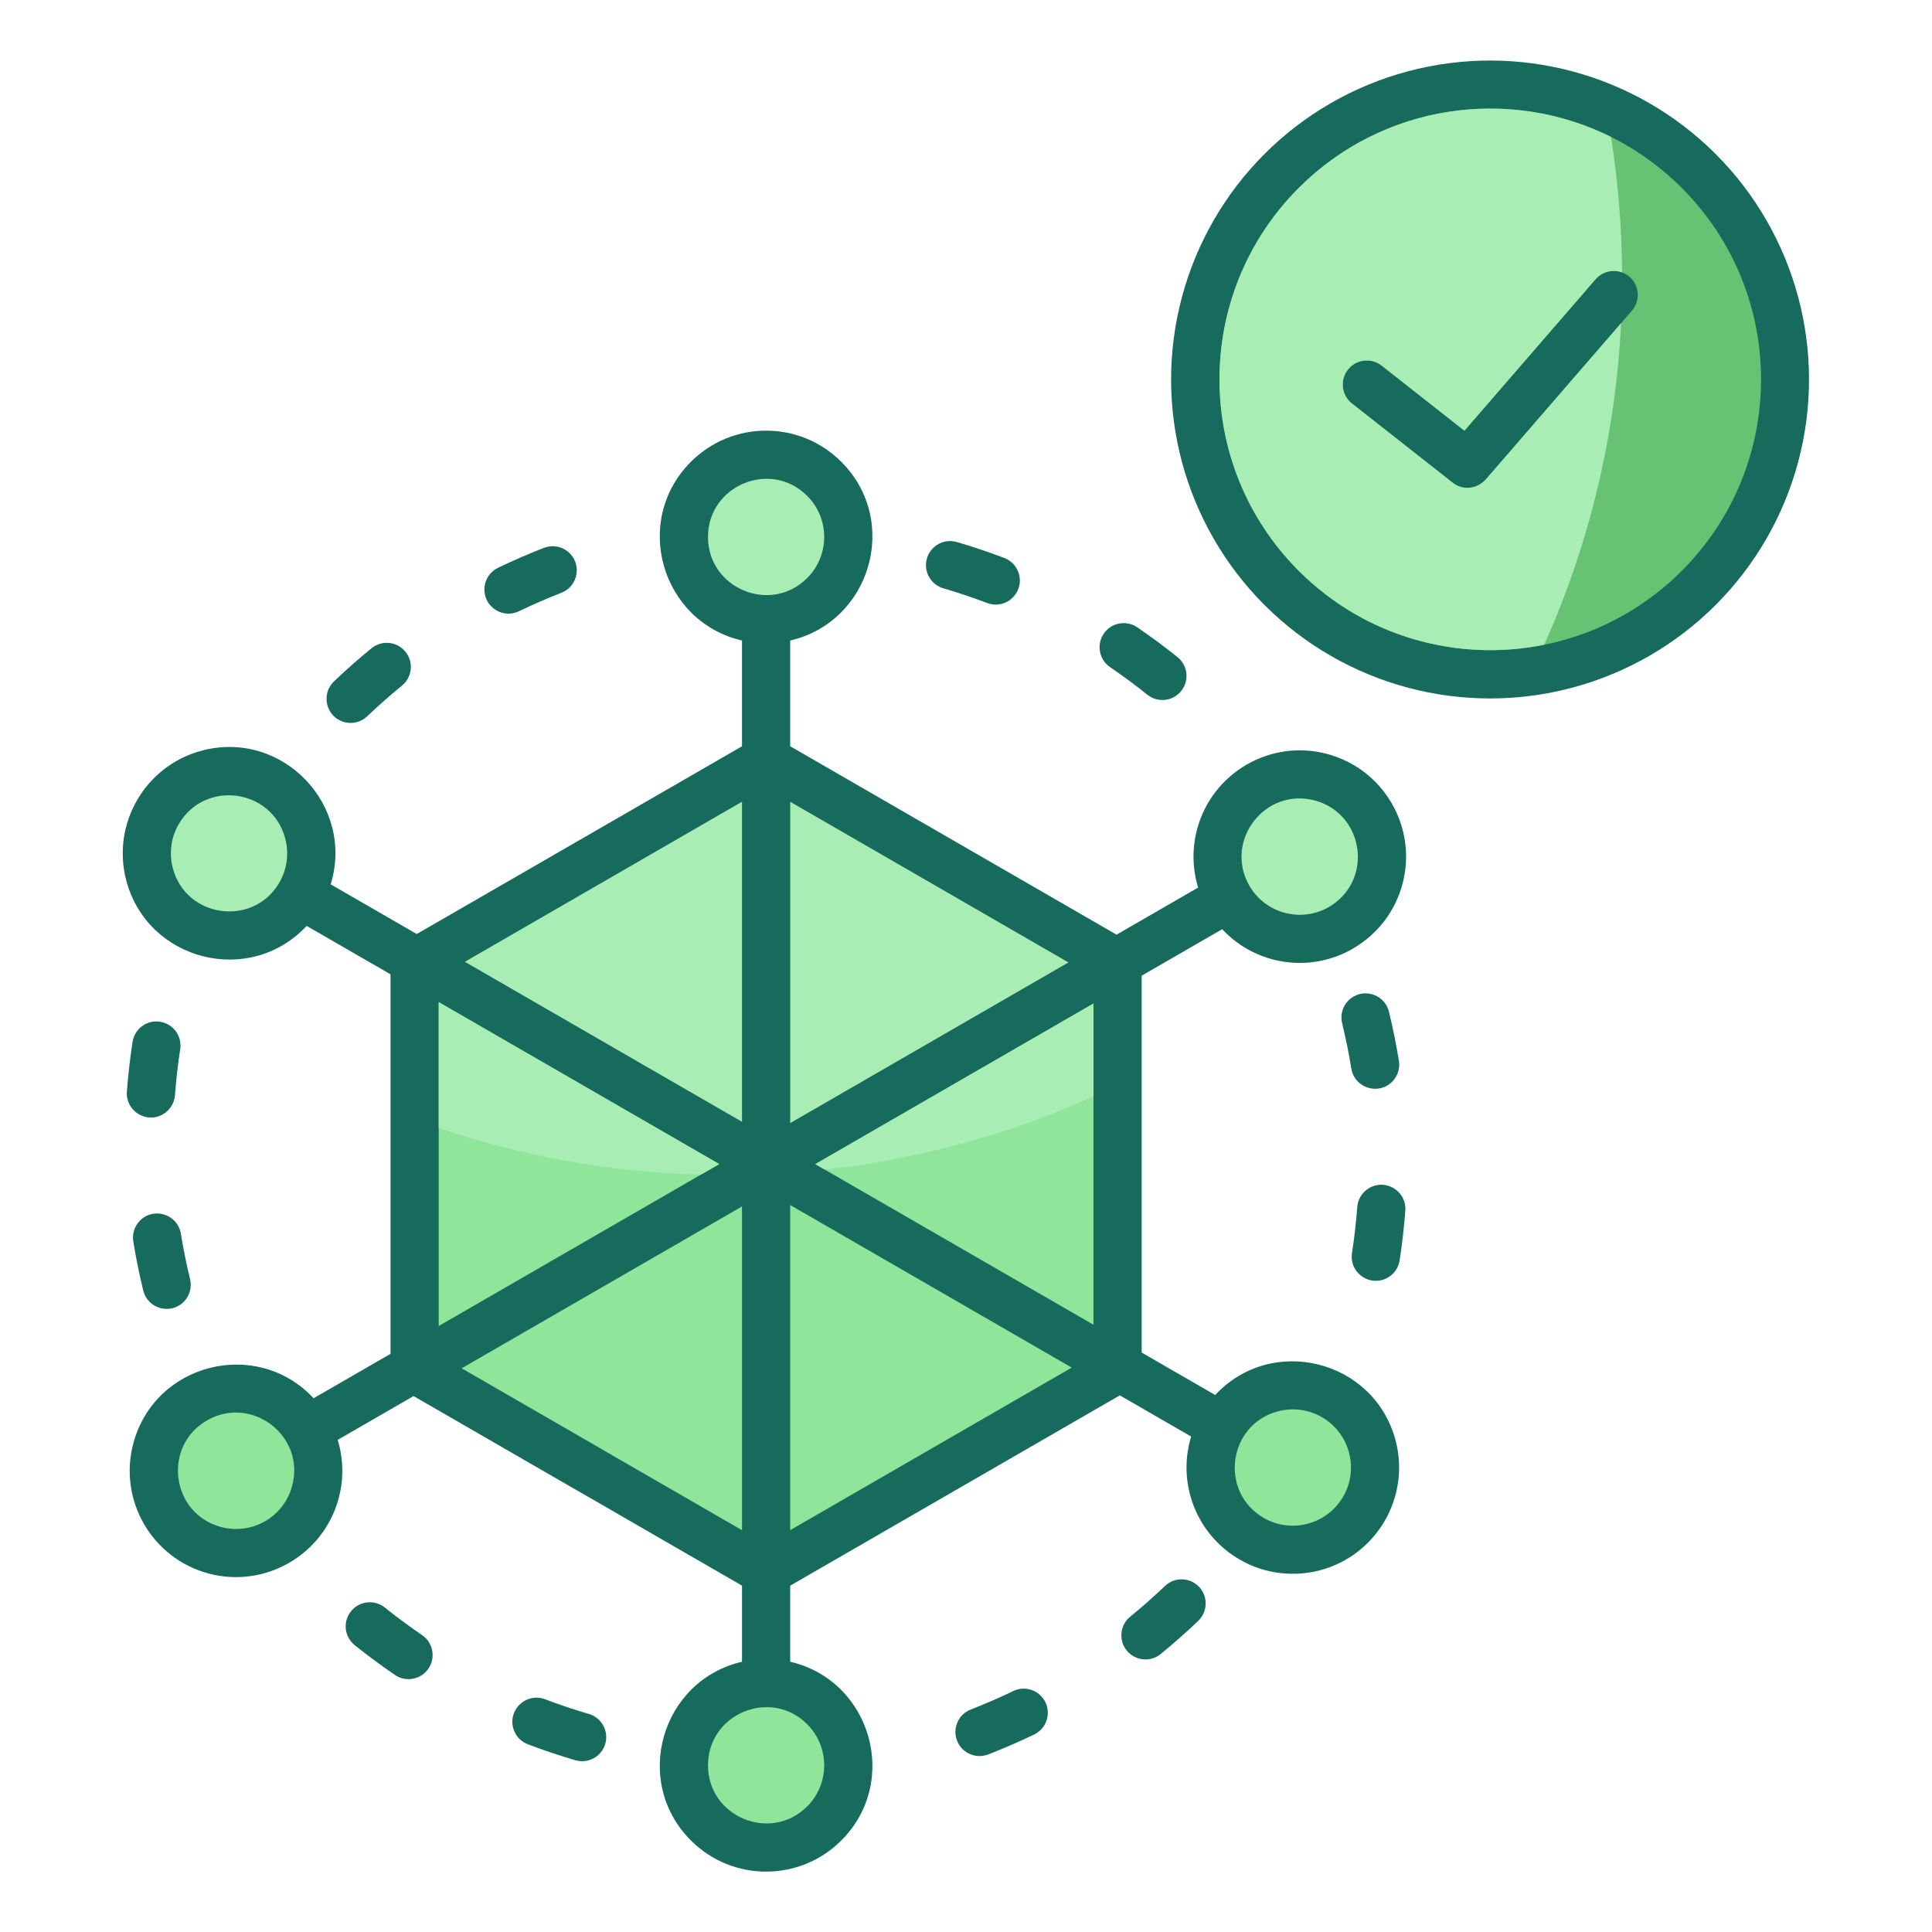
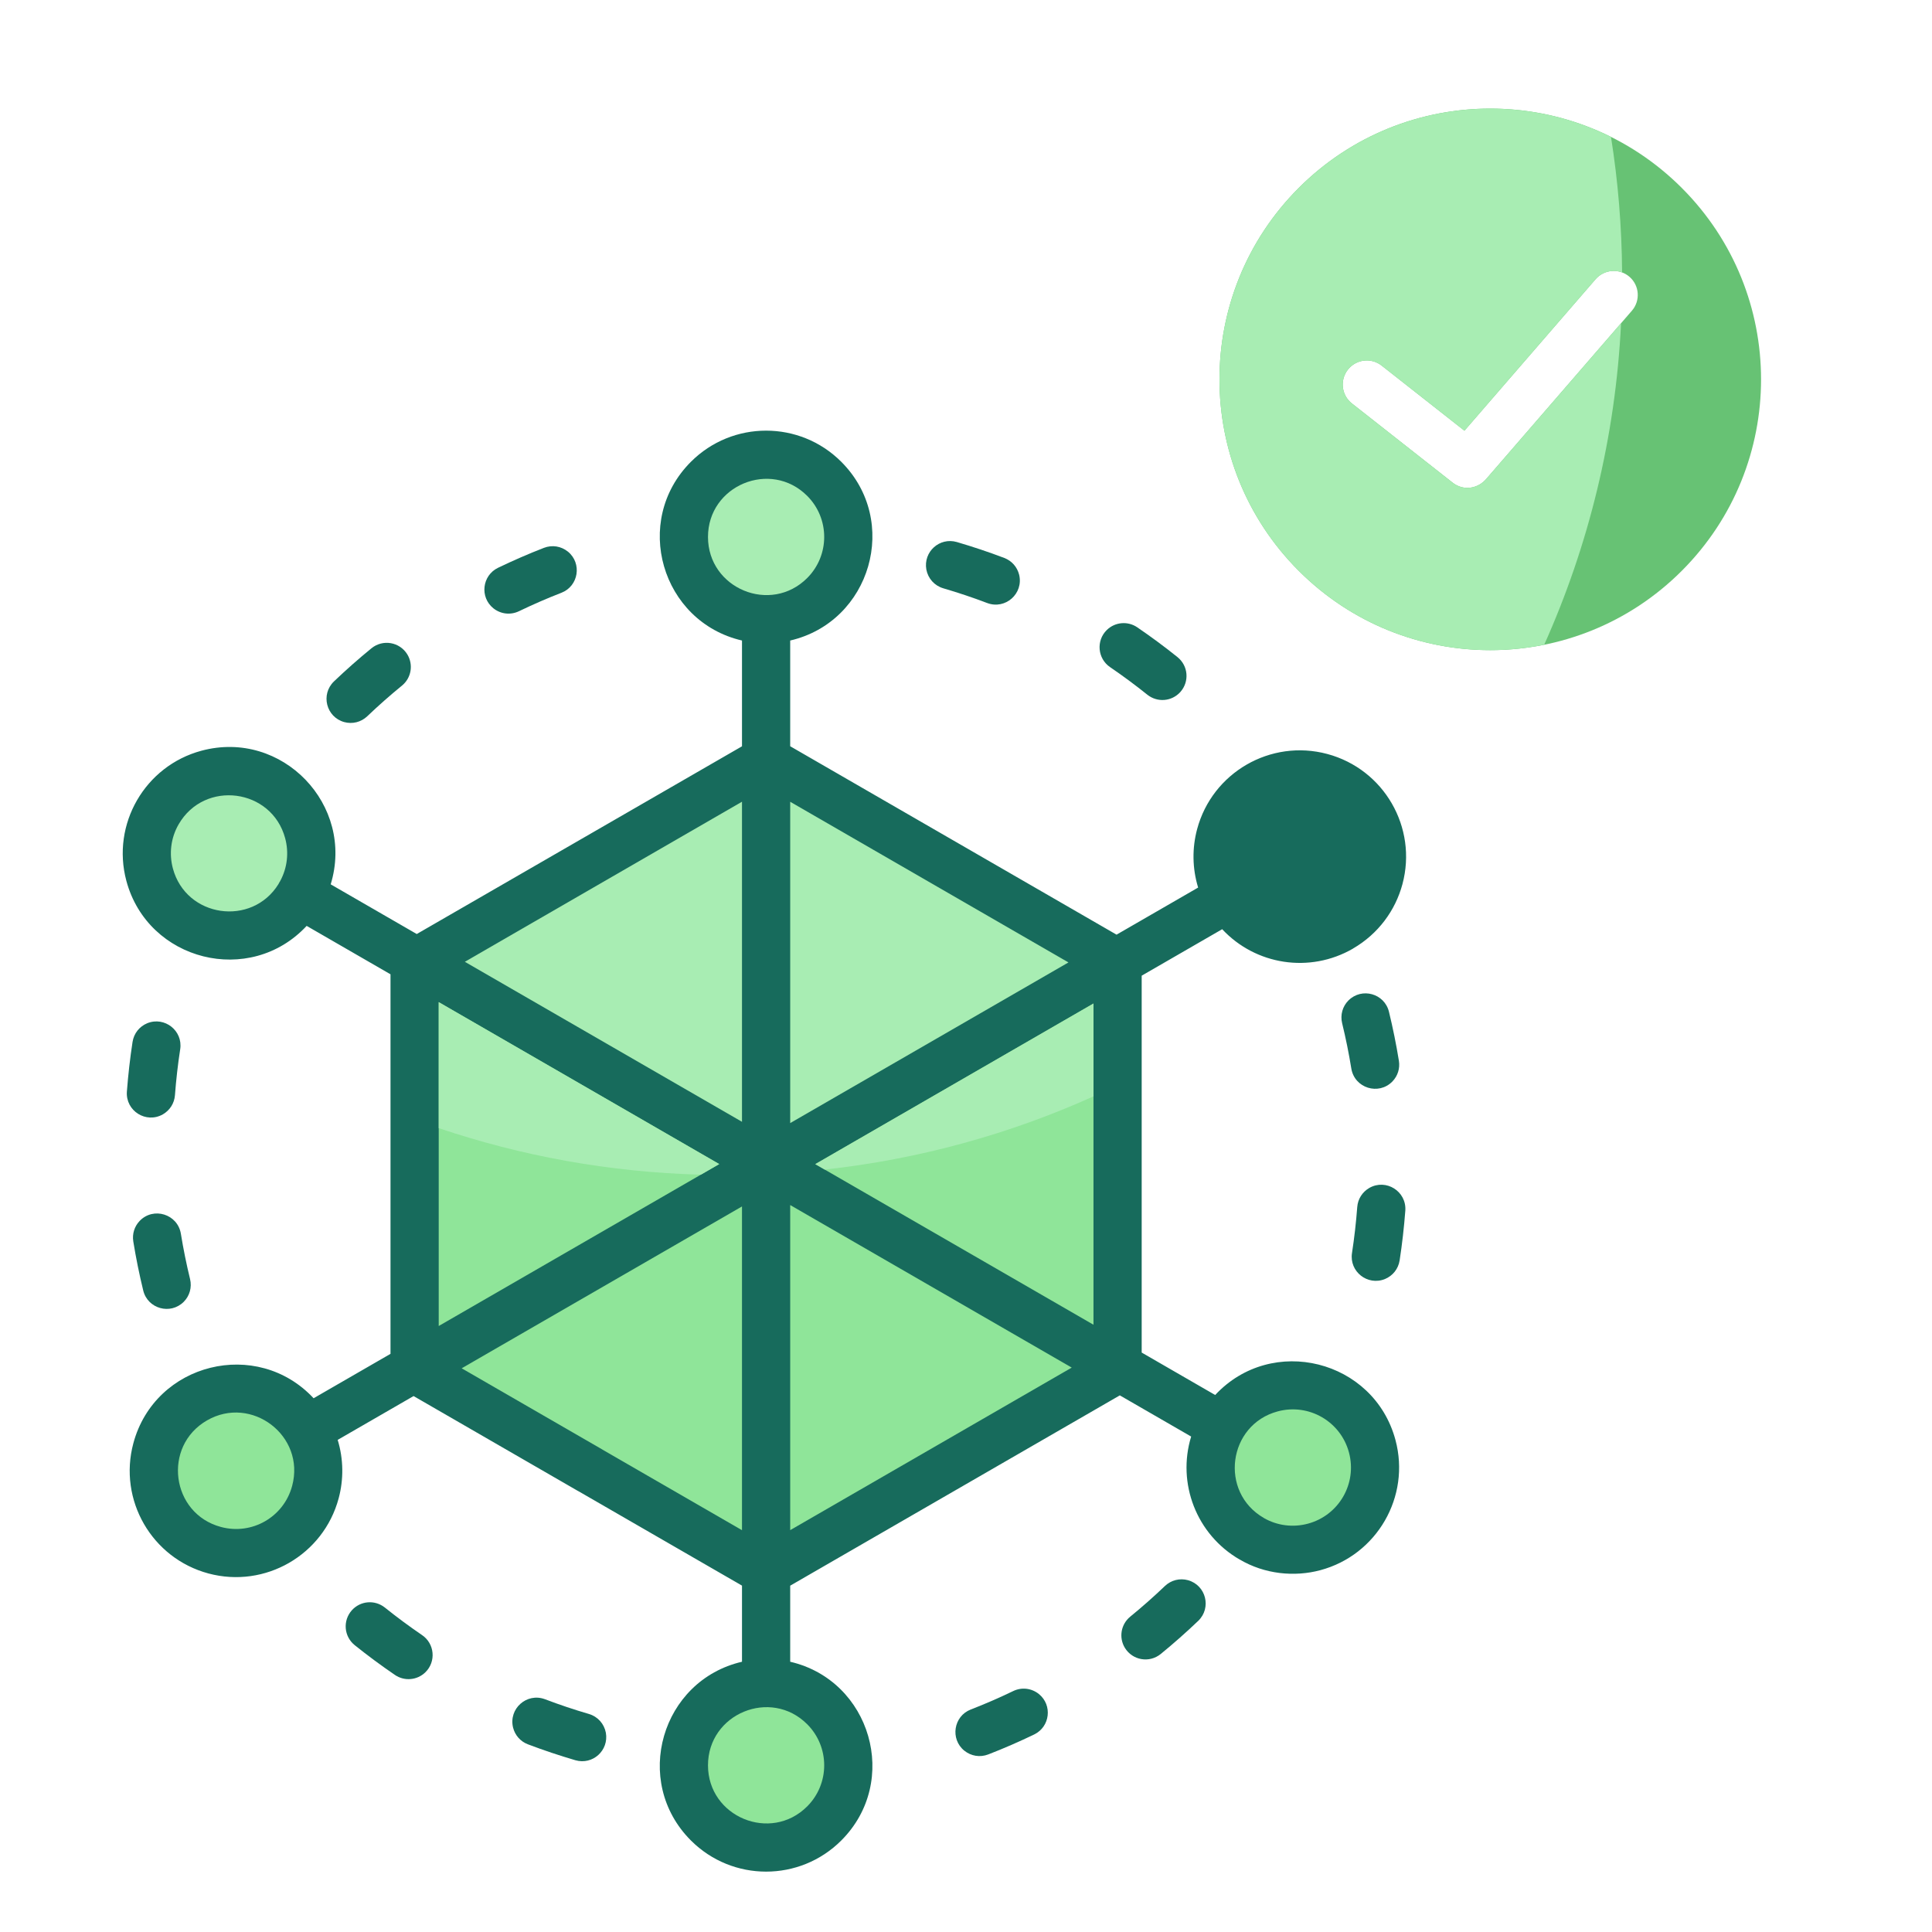
<svg xmlns="http://www.w3.org/2000/svg" id="Layer_1" viewBox="0 0 512 512" data-name="Layer 1">
  <path d="m89.489 381.583c1.567 5.126 1.599 10.491.261 15.484-4.021 15.006-19.478 23.945-34.493 19.922-15.026-4.026-23.946-19.471-19.921-34.493 5.728-21.379 32.796-28.018 47.77-11.946l20.381-11.767v-100.585l-22.22-12.829c-15.017 16.134-42.074 9.357-47.779-11.936-4.02-15.001 4.92-30.473 19.921-34.492 21.376-5.727 40.658 14.411 34.228 35.418l22.806 13.167 86.193-49.749v-28.032c-21.355-4.952-29.223-31.679-13.534-47.368 11.003-11.003 28.84-11.003 39.843 0 15.69 15.69 7.82 42.416-13.534 47.368v28.017l86.487 49.933 21.621-12.483c-1.571-5.125-1.606-10.489-.269-15.48 4.024-15.017 19.478-23.945 34.493-19.922 15.027 4.026 23.946 19.471 19.921 34.493-1.86 6.942-6.383 13.185-13.126 17.085l.006.011c-11.474 6.625-25.813 4.333-34.65-5.151l-21.335 12.318v99.877l19.479 11.246c15.018-16.134 42.074-9.356 47.779 11.936 4.02 15.003-4.894 30.466-19.922 34.493-6.849 1.835-14.751 1.077-21.366-2.836l-.006.011c-11.464-6.619-16.647-20.207-12.855-32.593l-18.903-10.914-87.353 50.433v20.16c21.354 4.952 29.224 31.678 13.534 47.368-11.003 11.003-28.84 11.003-39.843 0-15.689-15.689-7.821-42.416 13.534-47.368v-20.174l-43.374-25.042-.006.011-43.654-25.203-20.113 11.612z" fill="#176b5c" fill-rule="evenodd" />
  <path d="m73.796 234.294c.125-.263.27-.52.433-.767 1.965-3.597 2.34-7.664 1.347-11.37-3.54-13.214-21.368-15.579-28.234-3.707-2.122 3.675-2.55 7.874-1.528 11.691 3.496 13.048 20.934 15.512 27.981 4.154z" fill="#a8edb3" fill-rule="evenodd" />
-   <circle cx="394.935" cy="100.539" fill="#176b5c" r="84.539" transform="matrix(.707 -.707 .707 .707 44.582 308.708)" />
  <g fill-rule="evenodd">
    <path d="m445.68 49.794c-28.024-28.024-73.465-28.024-101.49 0-28.024 28.024-28.024 73.465 0 101.49 28.024 28.024 73.465 28.024 101.49 0 28.024-28.024 28.024-73.465 0-101.49zm-87.409 57.128c-2.77-2.177-3.25-6.188-1.073-8.958s6.188-3.25 8.958-1.073l21.935 17.248 34.749-40.138c2.301-2.659 6.323-2.95 8.983-.649 2.659 2.301 2.95 6.323.649 8.983l-38.493 44.462c-2.241 2.751-6.151 3.365-8.999 1.126l-26.709-21.002z" fill="#67c274" />
    <path d="m426.929 36.283c-26.857-13.376-60.354-8.874-82.739 13.511-28.024 28.024-28.024 73.465 0 101.49 17.667 17.667 42.255 24.192 65.038 19.583 11.753-26.23 18.889-54.979 20.372-85.214l-35.621 41.145c-2.241 2.751-6.151 3.365-8.999 1.126l-26.709-21.002c-2.77-2.177-3.25-6.188-1.073-8.958s6.188-3.25 8.958-1.073l21.935 17.248 34.749-40.138c1.788-2.066 4.614-2.702 7.033-1.804-.084-12.212-1.084-24.205-2.944-35.914z" fill="#a8edb3" />
    <path d="m358.291 332.079c-.745 4.905 4.125 8.737 8.725 6.884 2.1-.874 3.547-2.699 3.903-4.949.672-4.385 1.166-8.763 1.505-13.186.353-5.107-5.08-8.542-9.541-6.017-1.853 1.078-3.038 2.932-3.2 5.075-.308 4.084-.772 8.145-1.392 12.193z" fill="#176b5c" />
    <path d="m358.114 283.177c.853 5.181 7.234 7.187 10.897 3.417 1.41-1.465 2.031-3.456 1.713-5.464-.708-4.372-1.589-8.706-2.636-13.009-1.185-4.835-7.184-6.508-10.719-3.007-1.591 1.591-2.214 3.851-1.692 6.036.969 3.976 1.783 7.986 2.437 12.026z" fill="#176b5c" />
    <path d="m257.262 453.035c-4.553 1.772-5.503 7.805-1.722 10.902 1.822 1.461 4.174 1.839 6.358 1.003 4.118-1.592 8.194-3.374 12.172-5.289 4.216-2.05 4.882-7.766 1.238-10.725-1.948-1.549-4.539-1.86-6.788-.782-3.676 1.773-7.45 3.42-11.257 4.892z" fill="#176b5c" />
    <path d="m299.52 428.434c-2.47 2.028-3.069 5.52-1.423 8.257 2.023 3.321 6.49 4.092 9.505 1.637 3.434-2.797 6.741-5.73 9.945-8.786 3.57-3.446 2.069-9.437-2.718-10.776-2.189-.593-4.465-.018-6.111 1.542-2.959 2.827-6.026 5.541-9.199 8.126z" fill="#176b5c" />
    <path d="m101.992 426.018c-2.682-2.124-6.481-1.807-8.767.74-2.429 2.753-2.078 6.926.78 9.231 3.454 2.77 7.005 5.397 10.662 7.892 2.516 1.716 5.899 1.414 8.072-.719 2.873-2.821 2.446-7.572-.878-9.838-3.386-2.312-6.67-4.741-9.869-7.306z" fill="#176b5c" />
    <path d="m144.431 450.317c-4.823-1.813-9.684 2.498-8.466 7.508.524 2.054 1.952 3.678 3.936 4.437 4.144 1.576 8.33 2.969 12.583 4.221 4.588 1.32 8.899-2.595 8.075-7.29-.455-2.386-2.158-4.287-4.492-4.973-3.927-1.149-7.81-2.448-11.635-3.903z" fill="#176b5c" />
    <path d="m47.757 278.046c.745-4.905-4.125-8.737-8.725-6.884-2.1.874-3.547 2.699-3.903 4.949-.673 4.383-1.166 8.765-1.505 13.186-.353 5.107 5.08 8.542 9.541 6.017 1.853-1.078 3.038-2.932 3.199-5.075.308-4.083.77-8.147 1.392-12.193z" fill="#176b5c" />
    <path d="m47.933 326.948c-.853-5.181-7.234-7.187-10.897-3.417-1.41 1.465-2.031 3.456-1.713 5.464.708 4.372 1.588 8.706 2.636 13.009 1.185 4.835 7.184 6.508 10.719 3.007 1.591-1.591 2.214-3.851 1.692-6.036-.969-3.976-1.783-7.986-2.437-12.026z" fill="#176b5c" />
    <path d="m148.786 157.09c4.553-1.772 5.503-7.805 1.722-10.902-1.822-1.461-4.174-1.839-6.358-1.003-4.125 1.599-8.184 3.374-12.171 5.289-4.216 2.05-4.882 7.766-1.238 10.725 1.948 1.549 4.539 1.86 6.788.782 3.685-1.772 7.443-3.413 11.256-4.892z" fill="#176b5c" />
    <path d="m106.528 181.691c2.47-2.028 3.069-5.52 1.423-8.257-2.023-3.321-6.49-4.092-9.505-1.637-3.434 2.797-6.741 5.73-9.946 8.786-3.57 3.446-2.069 9.437 2.718 10.776 2.189.593 4.465.018 6.111-1.542 2.959-2.827 6.026-5.541 9.199-8.126z" fill="#176b5c" />
    <path d="m304.056 184.107c2.682 2.124 6.481 1.807 8.767-.74 2.429-2.753 2.078-6.926-.78-9.231-3.453-2.771-7.006-5.396-10.662-7.893-2.516-1.716-5.899-1.414-8.072.719-2.873 2.821-2.446 7.572.878 9.838 3.384 2.309 6.674 4.742 9.869 7.306z" fill="#176b5c" />
    <path d="m261.617 159.808c4.823 1.813 9.684-2.498 8.466-7.508-.524-2.054-1.952-3.678-3.936-4.437-4.141-1.575-8.333-2.973-12.583-4.221-4.582-1.318-8.905 2.59-8.074 7.29.455 2.385 2.158 4.287 4.492 4.973 3.93 1.154 7.806 2.447 11.635 3.903z" fill="#176b5c" />
    <path d="m77.424 393.774c3.562-13.292-10.783-24.156-22.58-17.345-11.843 6.838-9.532 24.687 3.707 28.234 8.249 2.21 16.661-2.632 18.873-10.889z" fill="#8fe599" />
    <path d="m213.913 456.937c-9.672-9.672-26.288-2.792-26.288 10.889s16.615 20.561 26.288 10.889c6.013-6.013 6.012-15.766 0-21.778z" fill="#8fe599" />
-     <path d="m330.937 234.444.332.576c2.127 3.512 5.472 5.881 9.196 6.879 3.817 1.023 8.016.594 11.691-1.528l.006.011c12.002-7.1 9.338-24.748-3.714-28.245-13.157-3.525-23.978 10.52-17.513 22.307z" fill="#a8edb3" />
    <path d="m289.784 265.943-73.721 42.563 73.721 42.562z" fill="#8fe599" />
    <path d="m289.784 265.943-73.721 42.563 2.503 1.445c25.126-2.761 49.075-9.428 71.218-19.401z" fill="#a8edb3" />
    <path d="m196.636 319.722-74.289 42.891 37.297 21.533-.007.01 36.999 21.361z" fill="#8fe599" />
    <path d="m116.264 351.408 74.334-42.917-74.334-42.917z" fill="#8fe599" />
    <path d="m185.725 311.305 4.873-2.813-74.334-42.917v33.386c21.898 7.395 45.227 11.683 69.461 12.344z" fill="#a8edb3" />
    <path d="m209.412 297.629 73.741-42.575-73.741-42.574z" fill="#a8edb3" />
    <path d="m209.412 319.353v86.15l74.607-43.075z" fill="#8fe599" />
    <path d="m196.636 297.289v-84.824l-73.447 42.42z" fill="#a8edb3" />
    <path d="m213.913 131.41c-9.672-9.672-26.288-2.792-26.288 10.889s16.617 20.56 26.288 10.889c6.013-6.013 6.012-15.765 0-21.778z" fill="#a8edb3" />
    <path d="m213.913 131.41-10.889 26.288z" fill="#8fe599" />
    <path d="m346.602 403.792c8.219-2.202 13.098-10.626 10.889-18.873-2.205-8.232-10.644-13.093-18.873-10.889-13.212 3.539-15.568 21.386-3.707 28.234l-.006.011c3.676 2.115 7.877 2.541 11.698 1.517z" fill="#8fe599" />
  </g>
</svg>